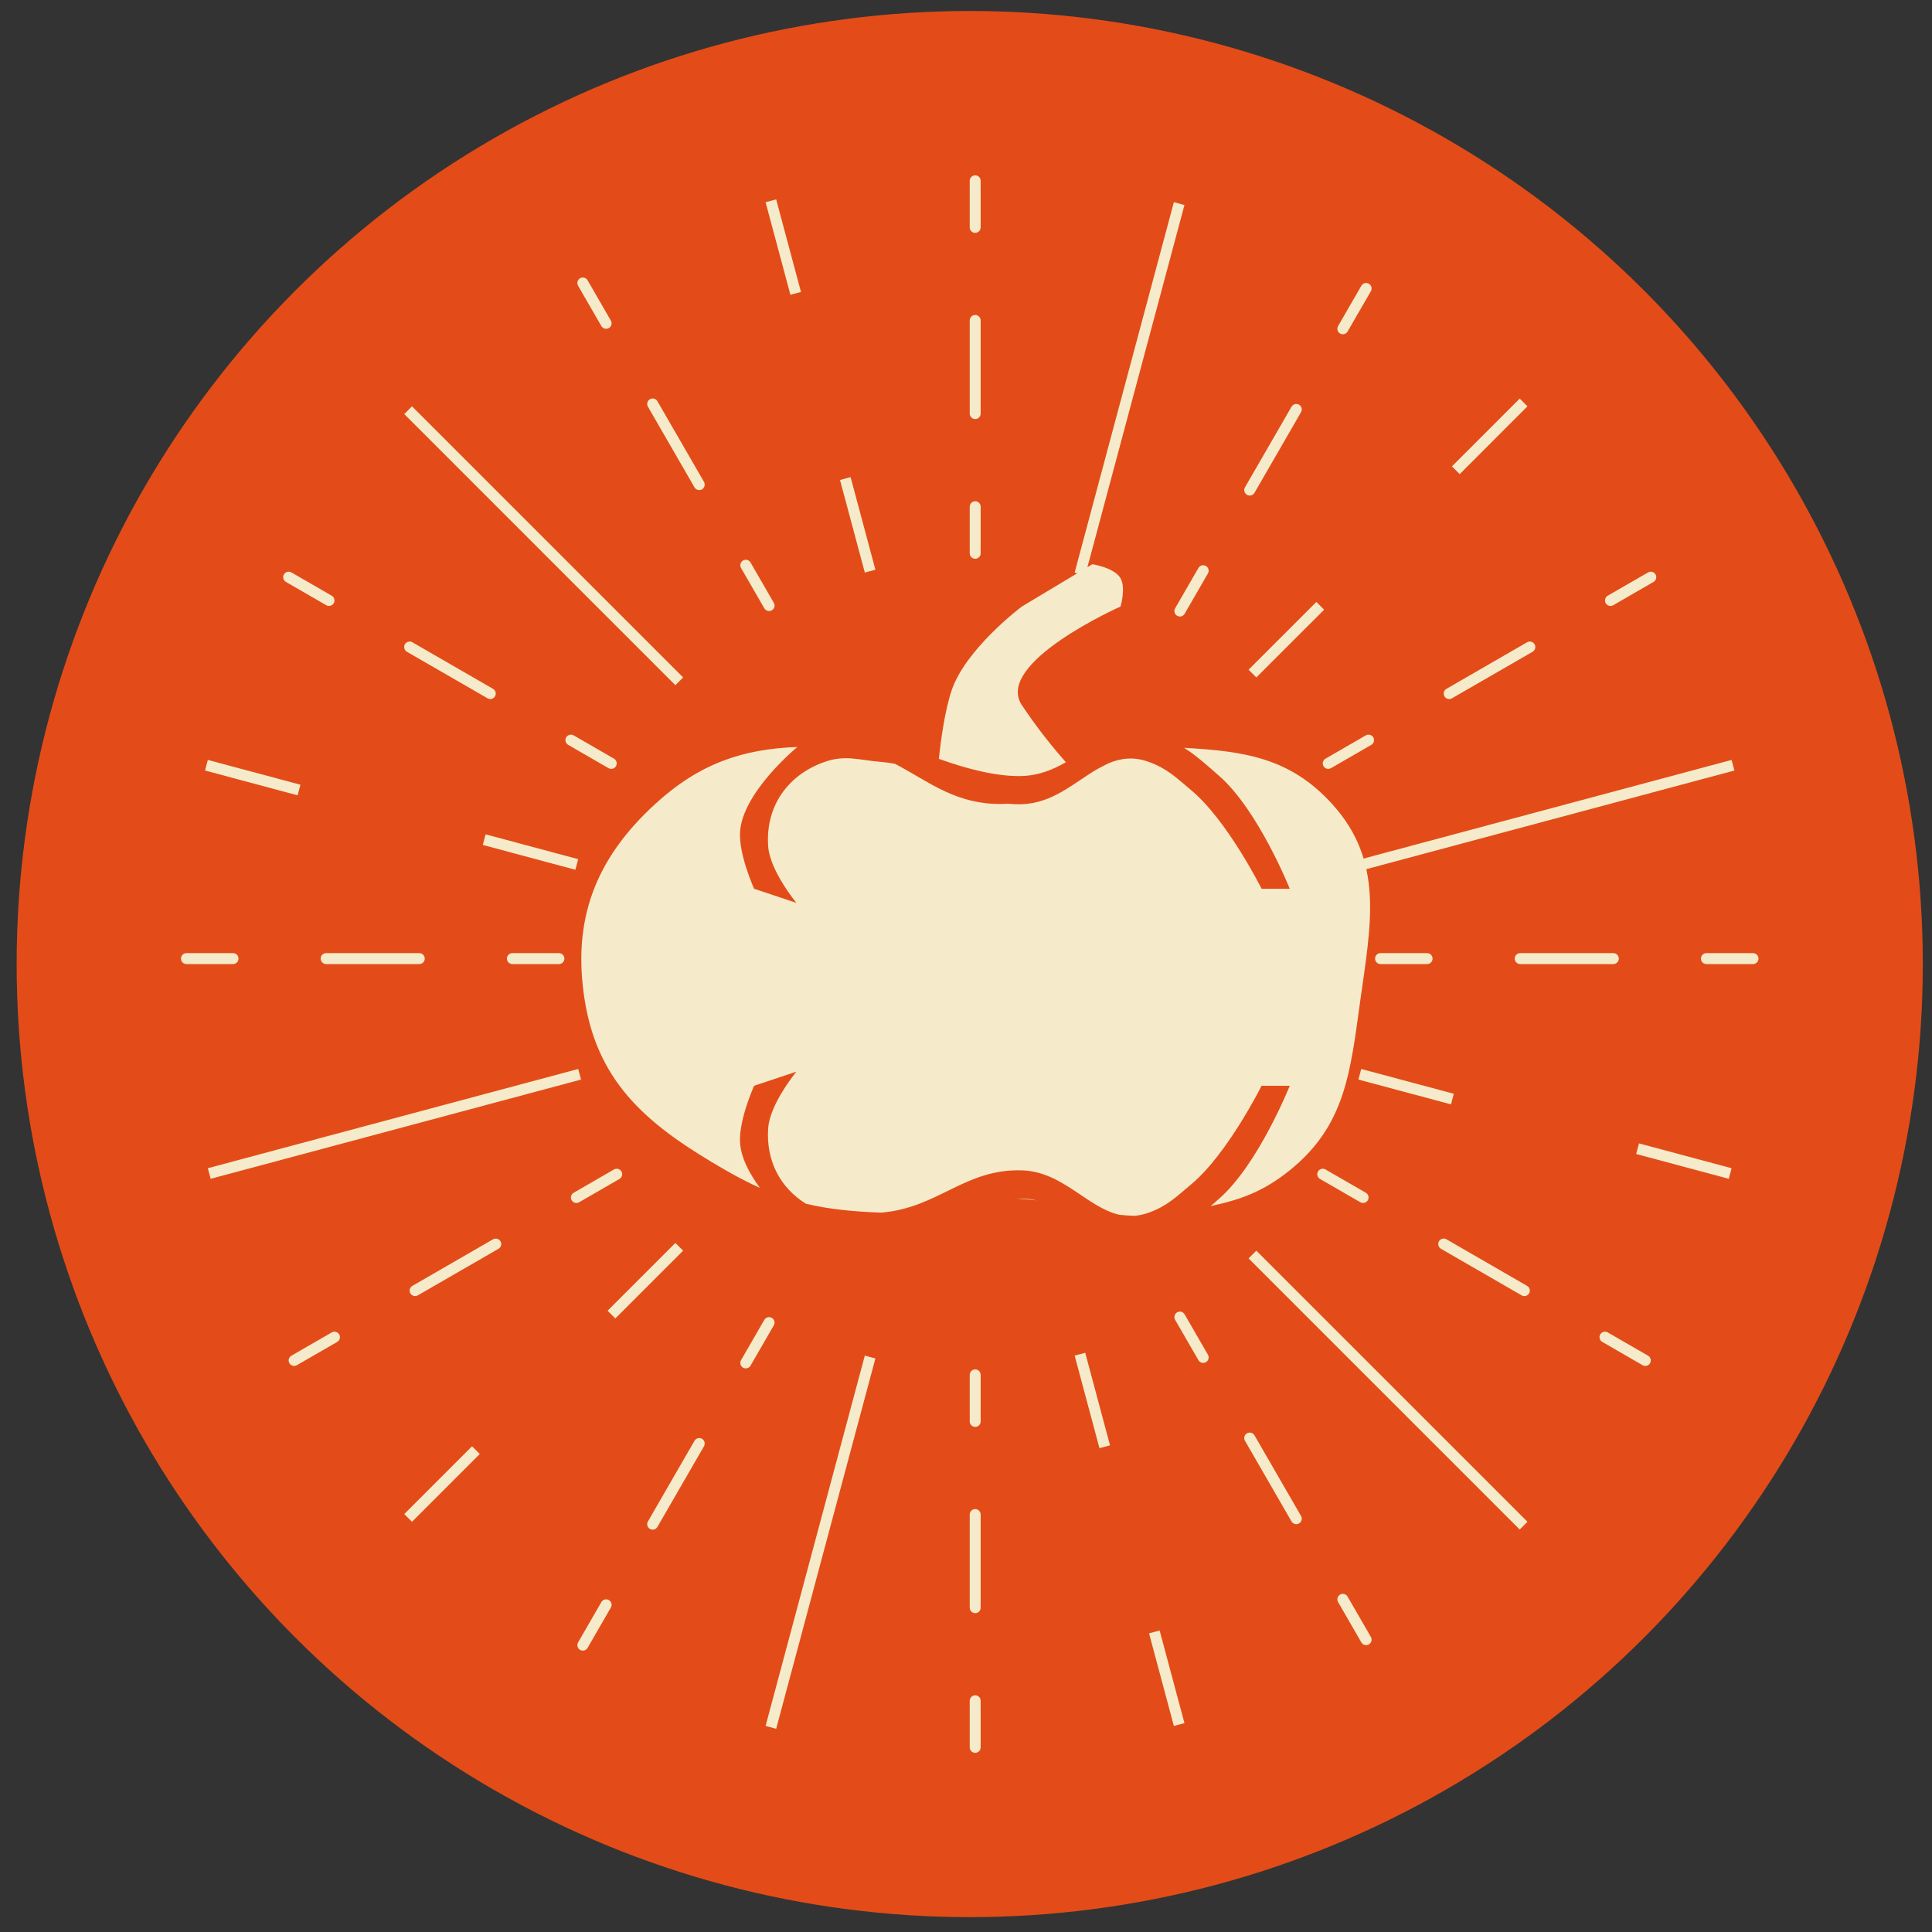
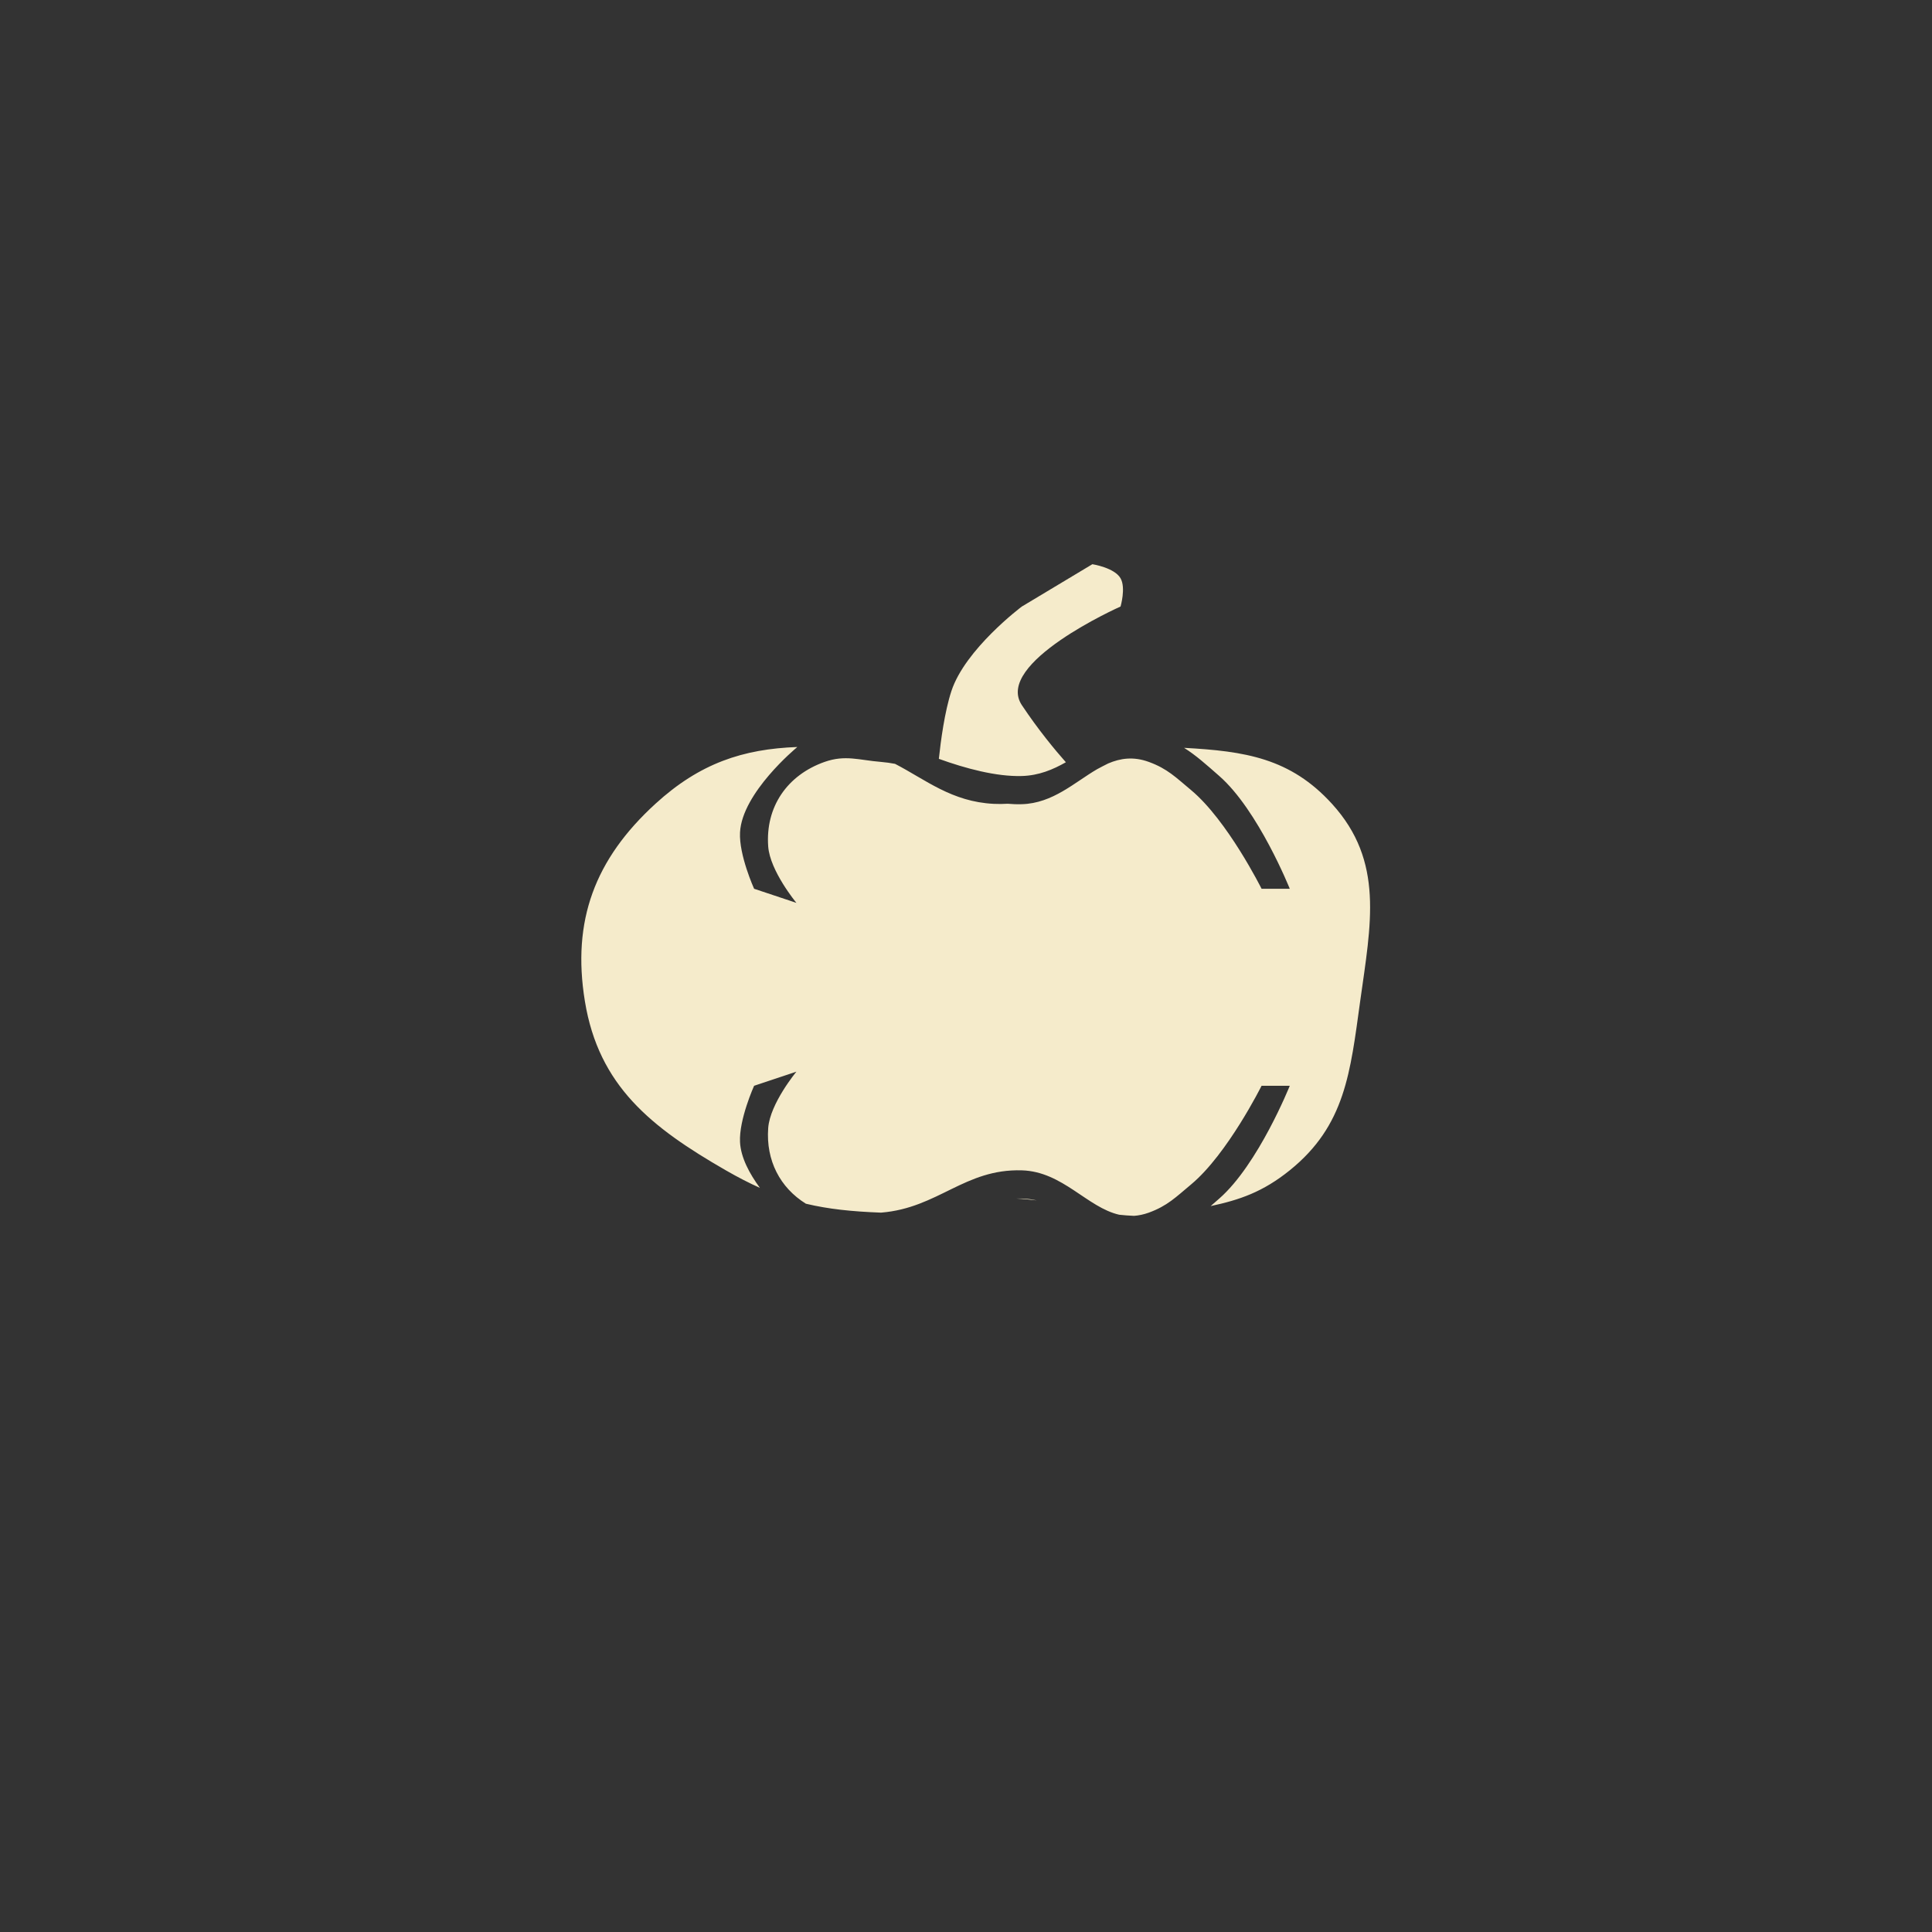
<svg xmlns="http://www.w3.org/2000/svg" fill="none" viewBox="0 0 113 113" height="113" width="113">
  <rect x="0" y="0" width="113" height="113" fill="#333333" stroke="none" />
-   <circle fill="#E34C18" r="55.744" cy="56.387" cx="56.718" />
-   <path fill="#F5EBCB" d="M57.038 99.156C57.215 99.156 57.358 99.299 57.358 99.476V102.2C57.358 102.376 57.215 102.52 57.038 102.52C56.861 102.52 56.718 102.377 56.718 102.2V99.476C56.718 99.299 56.861 99.156 57.038 99.156ZM51.201 79.453L45.397 101.114L44.778 100.948L50.582 79.287L51.201 79.453ZM69.277 100.783L68.658 100.948L67.207 95.533L67.826 95.367L69.277 100.783ZM35.174 93.704C35.262 93.551 35.458 93.498 35.611 93.586C35.764 93.675 35.817 93.871 35.728 94.024L34.366 96.382C34.278 96.535 34.082 96.588 33.929 96.499C33.776 96.411 33.723 96.215 33.812 96.062L35.174 93.704ZM78.381 93.265C78.534 93.177 78.73 93.23 78.818 93.383L80.18 95.742C80.268 95.895 80.216 96.091 80.062 96.179C79.909 96.267 79.713 96.215 79.625 96.062L78.264 93.704C78.175 93.55 78.228 93.354 78.381 93.265ZM57.038 88.263C57.215 88.263 57.358 88.407 57.358 88.584V94.03C57.358 94.207 57.215 94.35 57.038 94.35C56.861 94.35 56.718 94.207 56.718 94.03V88.584C56.718 88.407 56.861 88.263 57.038 88.263ZM40.62 84.27C40.709 84.117 40.905 84.064 41.058 84.153C41.21 84.241 41.263 84.437 41.175 84.59L38.451 89.307C38.363 89.46 38.167 89.513 38.014 89.424C37.861 89.336 37.808 89.14 37.897 88.987L40.62 84.27ZM89.339 89.007L88.886 89.46L73.028 73.603L73.481 73.15L89.339 89.007ZM72.935 83.832C73.088 83.744 73.284 83.797 73.372 83.95L76.095 88.666C76.183 88.82 76.131 89.016 75.978 89.104C75.824 89.192 75.629 89.14 75.54 88.987L72.817 84.27C72.729 84.117 72.781 83.921 72.935 83.832ZM28.061 85.043L24.098 89.007L23.645 88.555L27.609 84.59L28.061 85.043ZM64.924 84.536L64.306 84.702L62.855 79.287L63.473 79.121L64.924 84.536ZM57.038 80.094C57.215 80.094 57.358 80.238 57.358 80.415V83.138C57.358 83.315 57.215 83.458 57.038 83.459C56.861 83.459 56.718 83.315 56.718 83.138V80.415C56.718 80.238 56.861 80.094 57.038 80.094ZM44.704 77.196C44.793 77.043 44.988 76.99 45.142 77.079C45.295 77.167 45.347 77.363 45.259 77.516L43.898 79.874C43.809 80.027 43.613 80.08 43.46 79.992C43.307 79.903 43.255 79.707 43.343 79.554L44.704 77.196ZM19.402 77.932C19.555 77.844 19.751 77.896 19.84 78.049C19.928 78.202 19.876 78.398 19.723 78.487L17.364 79.848C17.211 79.936 17.015 79.884 16.927 79.731C16.838 79.578 16.891 79.382 17.044 79.293L19.402 77.932ZM93.597 78.048C93.685 77.895 93.881 77.843 94.034 77.931L96.393 79.293C96.546 79.382 96.598 79.578 96.51 79.731C96.421 79.884 96.225 79.936 96.072 79.848L93.714 78.486C93.561 78.397 93.508 78.201 93.597 78.048ZM68.85 76.757C69.003 76.669 69.199 76.722 69.287 76.876L70.649 79.234C70.737 79.387 70.685 79.583 70.532 79.671C70.379 79.76 70.183 79.707 70.095 79.554L68.732 77.196C68.644 77.043 68.696 76.846 68.85 76.757ZM39.955 73.15L35.99 77.115L35.538 76.662L39.502 72.698L39.955 73.15ZM28.836 72.486C28.989 72.398 29.185 72.45 29.273 72.603C29.361 72.756 29.309 72.952 29.156 73.04L24.439 75.763C24.286 75.852 24.09 75.799 24.002 75.646C23.913 75.493 23.966 75.297 24.119 75.209L28.836 72.486ZM84.163 72.602C84.251 72.449 84.448 72.397 84.601 72.485L89.317 75.209C89.471 75.297 89.523 75.493 89.435 75.646C89.346 75.799 89.15 75.852 88.997 75.763L84.28 73.04C84.128 72.951 84.075 72.755 84.163 72.602ZM35.91 68.401C36.063 68.312 36.259 68.365 36.348 68.518C36.436 68.671 36.384 68.867 36.23 68.956L33.872 70.318C33.719 70.406 33.523 70.353 33.435 70.201C33.346 70.048 33.399 69.852 33.552 69.763L35.91 68.401ZM77.089 68.518C77.177 68.365 77.373 68.312 77.526 68.401L79.885 69.762C80.038 69.851 80.09 70.047 80.002 70.2C79.914 70.353 79.718 70.405 79.564 70.317L77.206 68.956C77.053 68.867 77.001 68.671 77.089 68.518ZM33.984 63.142L12.322 68.946L12.156 68.327L33.818 62.523L33.984 63.142ZM101.278 68.328L101.113 68.946L95.697 67.495L95.863 66.876L101.278 68.328ZM85.032 63.974L84.866 64.593L79.451 63.142L79.617 62.523L85.032 63.974ZM13.63 55.747C13.807 55.747 13.95 55.89 13.95 56.067C13.95 56.244 13.806 56.387 13.63 56.387H10.906C10.729 56.387 10.586 56.244 10.586 56.067C10.586 55.89 10.729 55.747 10.906 55.747H13.63ZM24.523 55.747C24.699 55.747 24.843 55.89 24.843 56.067C24.843 56.243 24.699 56.387 24.523 56.387H19.076C18.899 56.387 18.756 56.244 18.756 56.067C18.756 55.89 18.899 55.747 19.076 55.747H24.523ZM32.691 55.747C32.868 55.747 33.012 55.89 33.012 56.067C33.012 56.244 32.868 56.387 32.691 56.387H29.968C29.791 56.387 29.648 56.244 29.648 56.067C29.648 55.89 29.791 55.747 29.968 55.747H32.691ZM83.469 55.747C83.645 55.747 83.789 55.89 83.789 56.067C83.789 56.244 83.645 56.387 83.469 56.387H80.745C80.568 56.387 80.425 56.244 80.425 56.067C80.425 55.89 80.568 55.747 80.745 55.747H83.469ZM94.36 55.747C94.537 55.747 94.681 55.89 94.681 56.067C94.681 56.244 94.537 56.387 94.36 56.387H88.914C88.737 56.387 88.594 56.243 88.594 56.067C88.594 55.89 88.737 55.747 88.914 55.747H94.36ZM102.53 55.747C102.707 55.747 102.851 55.89 102.851 56.067C102.85 56.244 102.707 56.387 102.53 56.387H99.807C99.63 56.387 99.486 56.244 99.486 56.067C99.486 55.89 99.63 55.747 99.807 55.747H102.53ZM33.818 50.252L33.652 50.871L28.237 49.419L28.403 48.8L33.818 50.252ZM101.444 45.066L79.783 50.871L79.617 50.252L101.278 44.447L101.444 45.066ZM17.572 45.898L17.406 46.517L11.991 45.066L12.156 44.447L17.572 45.898ZM33.114 43.128C33.203 42.976 33.399 42.923 33.552 43.011L35.91 44.373C36.063 44.462 36.116 44.658 36.027 44.811C35.939 44.964 35.743 45.017 35.59 44.928L33.231 43.566C33.078 43.477 33.026 43.282 33.114 43.128ZM79.885 43.011C80.038 42.923 80.234 42.976 80.322 43.129C80.41 43.282 80.358 43.478 80.205 43.567L77.847 44.928C77.694 45.017 77.498 44.964 77.409 44.811C77.321 44.658 77.373 44.462 77.526 44.373L79.885 43.011ZM89.317 37.566C89.471 37.477 89.666 37.53 89.755 37.683C89.843 37.836 89.791 38.032 89.638 38.121L84.921 40.844C84.768 40.932 84.572 40.88 84.483 40.727C84.395 40.574 84.448 40.377 84.601 40.289L89.317 37.566ZM23.682 37.683C23.77 37.53 23.966 37.477 24.119 37.566L28.836 40.289C28.989 40.377 29.041 40.573 28.953 40.726C28.865 40.879 28.669 40.931 28.516 40.843L23.799 38.121C23.646 38.032 23.593 37.836 23.682 37.683ZM39.955 39.623L39.502 40.077L23.645 24.219L24.098 23.766L39.955 39.623ZM77.446 35.66L73.481 39.623L73.028 39.17L76.993 35.206L77.446 35.66ZM70.094 33.22C70.182 33.067 70.379 33.015 70.532 33.103C70.685 33.192 70.737 33.388 70.649 33.541L69.287 35.899C69.199 36.052 69.003 36.105 68.85 36.016C68.697 35.928 68.644 35.732 68.732 35.579L70.094 33.22ZM43.46 32.783C43.613 32.694 43.809 32.747 43.898 32.9L45.259 35.258C45.347 35.411 45.295 35.607 45.142 35.696C44.988 35.784 44.793 35.732 44.704 35.579L43.342 33.22C43.254 33.067 43.307 32.871 43.46 32.783ZM96.393 33.481C96.546 33.393 96.742 33.445 96.83 33.598C96.918 33.751 96.866 33.947 96.713 34.036L94.355 35.398C94.201 35.486 94.005 35.434 93.917 35.281C93.829 35.128 93.881 34.931 94.034 34.842L96.393 33.481ZM16.606 33.598C16.695 33.445 16.891 33.393 17.044 33.481L19.402 34.842C19.555 34.931 19.608 35.127 19.52 35.28C19.431 35.433 19.235 35.485 19.082 35.397L16.724 34.036C16.57 33.947 16.518 33.751 16.606 33.598ZM69.277 11.992L63.473 33.654L62.855 33.488L68.658 11.826L69.277 11.992ZM51.201 33.322L50.582 33.488L49.131 28.073L49.75 27.907L51.201 33.322ZM57.038 29.316C57.215 29.316 57.358 29.459 57.358 29.636V32.36C57.358 32.537 57.215 32.68 57.038 32.68C56.861 32.68 56.718 32.537 56.718 32.36V29.636C56.718 29.459 56.861 29.316 57.038 29.316ZM75.54 23.788C75.629 23.634 75.824 23.582 75.978 23.67C76.131 23.759 76.183 23.955 76.095 24.108L73.372 28.825C73.284 28.977 73.088 29.03 72.935 28.942C72.782 28.854 72.729 28.657 72.816 28.504L75.54 23.788ZM38.014 23.35C38.167 23.262 38.363 23.314 38.451 23.467L41.175 28.184C41.263 28.337 41.21 28.533 41.058 28.622C40.904 28.71 40.708 28.657 40.619 28.504L37.897 23.788C37.808 23.634 37.861 23.439 38.014 23.35ZM89.339 23.766L85.375 27.731L84.922 27.278L88.886 23.313L89.339 23.766ZM57.038 18.423C57.215 18.423 57.358 18.567 57.358 18.744V24.19C57.358 24.367 57.215 24.51 57.038 24.51C56.861 24.51 56.718 24.367 56.718 24.19V18.744C56.718 18.567 56.861 18.423 57.038 18.423ZM79.625 16.712C79.713 16.559 79.909 16.507 80.062 16.595C80.216 16.684 80.268 16.88 80.18 17.033L78.818 19.391C78.73 19.544 78.534 19.596 78.381 19.508C78.228 19.42 78.175 19.224 78.263 19.071L79.625 16.712ZM33.929 16.275C34.082 16.186 34.278 16.239 34.366 16.392L35.728 18.75C35.817 18.904 35.764 19.099 35.611 19.188C35.458 19.276 35.261 19.224 35.173 19.071L33.812 16.712C33.723 16.559 33.776 16.363 33.929 16.275ZM46.848 17.076L46.23 17.242L44.778 11.826L45.397 11.661L46.848 17.076ZM57.038 10.254C57.215 10.255 57.358 10.398 57.358 10.575V13.298C57.358 13.475 57.215 13.619 57.038 13.619C56.861 13.619 56.718 13.475 56.718 13.298V10.575C56.718 10.398 56.861 10.254 57.038 10.254Z" />
  <path fill="#F5EBCB" d="M46.581 43.738C46.581 43.738 43.402 46.367 43.283 48.685C43.214 50.009 44.104 51.977 44.107 51.983L46.581 52.808C46.569 52.793 45.036 50.94 44.931 49.51C44.762 47.194 46.04 45.336 48.229 44.563C49.443 44.135 50.243 44.46 51.527 44.563C51.813 44.587 52.087 44.626 52.349 44.676C54.149 45.607 55.661 46.892 58.119 47.016C58.402 47.03 58.675 47.026 58.939 47.01C59.205 47.034 59.481 47.045 59.772 47.036C61.582 46.981 62.848 45.758 64.174 44.986C64.387 44.872 64.6 44.76 64.817 44.653C65.534 44.346 66.296 44.237 67.192 44.563C68.283 44.961 68.773 45.469 69.665 46.212C71.788 47.98 73.777 51.962 73.788 51.983H75.437C75.437 51.983 73.599 47.39 71.315 45.388C70.551 44.718 69.942 44.169 69.254 43.74C72.807 43.935 75.465 44.333 77.907 47.016C80.972 50.383 80.182 54.049 79.555 58.559C78.979 62.704 78.693 65.827 75.433 68.452C73.859 69.721 72.495 70.182 70.81 70.542C70.972 70.401 71.14 70.254 71.315 70.101C73.599 68.098 75.437 63.505 75.437 63.505H73.788C73.788 63.505 71.794 67.504 69.665 69.276C68.773 70.019 68.283 70.528 67.192 70.926C66.891 71.035 66.604 71.093 66.33 71.113C66.035 71.102 65.748 71.079 65.464 71.049C63.587 70.623 62.153 68.524 59.772 68.452C56.414 68.35 54.88 70.653 51.534 70.925C51.53 70.925 51.526 70.925 51.523 70.925C49.831 70.862 48.448 70.718 47.136 70.404C45.626 69.467 44.792 67.876 44.931 65.978C45.036 64.543 46.581 62.681 46.581 62.681L44.107 63.505C44.107 63.505 43.215 65.477 43.283 66.803C43.329 67.706 43.841 68.655 44.447 69.478C43.813 69.193 43.157 68.856 42.455 68.452C38.095 65.944 35.019 63.522 34.209 58.559C33.439 53.835 34.8 50.246 38.331 47.016C40.934 44.635 43.461 43.809 46.63 43.691C46.6 43.72 46.583 43.736 46.581 43.738ZM59.772 70.101C60.075 70.11 60.362 70.149 60.636 70.21C60.242 70.16 59.836 70.12 59.413 70.101C59.534 70.098 59.654 70.097 59.772 70.101ZM63.891 33C63.915 33.004 65.186 33.205 65.54 33.824C65.859 34.383 65.54 35.473 65.54 35.474C65.495 35.494 58.124 38.779 59.768 41.245C60.737 42.699 61.707 43.866 62.341 44.583C61.587 45.011 60.769 45.358 59.772 45.388C58.266 45.433 56.453 44.94 54.912 44.383C55.025 43.319 55.253 41.616 55.646 40.42C56.451 37.968 59.73 35.502 59.768 35.474L63.891 33Z" />
</svg>